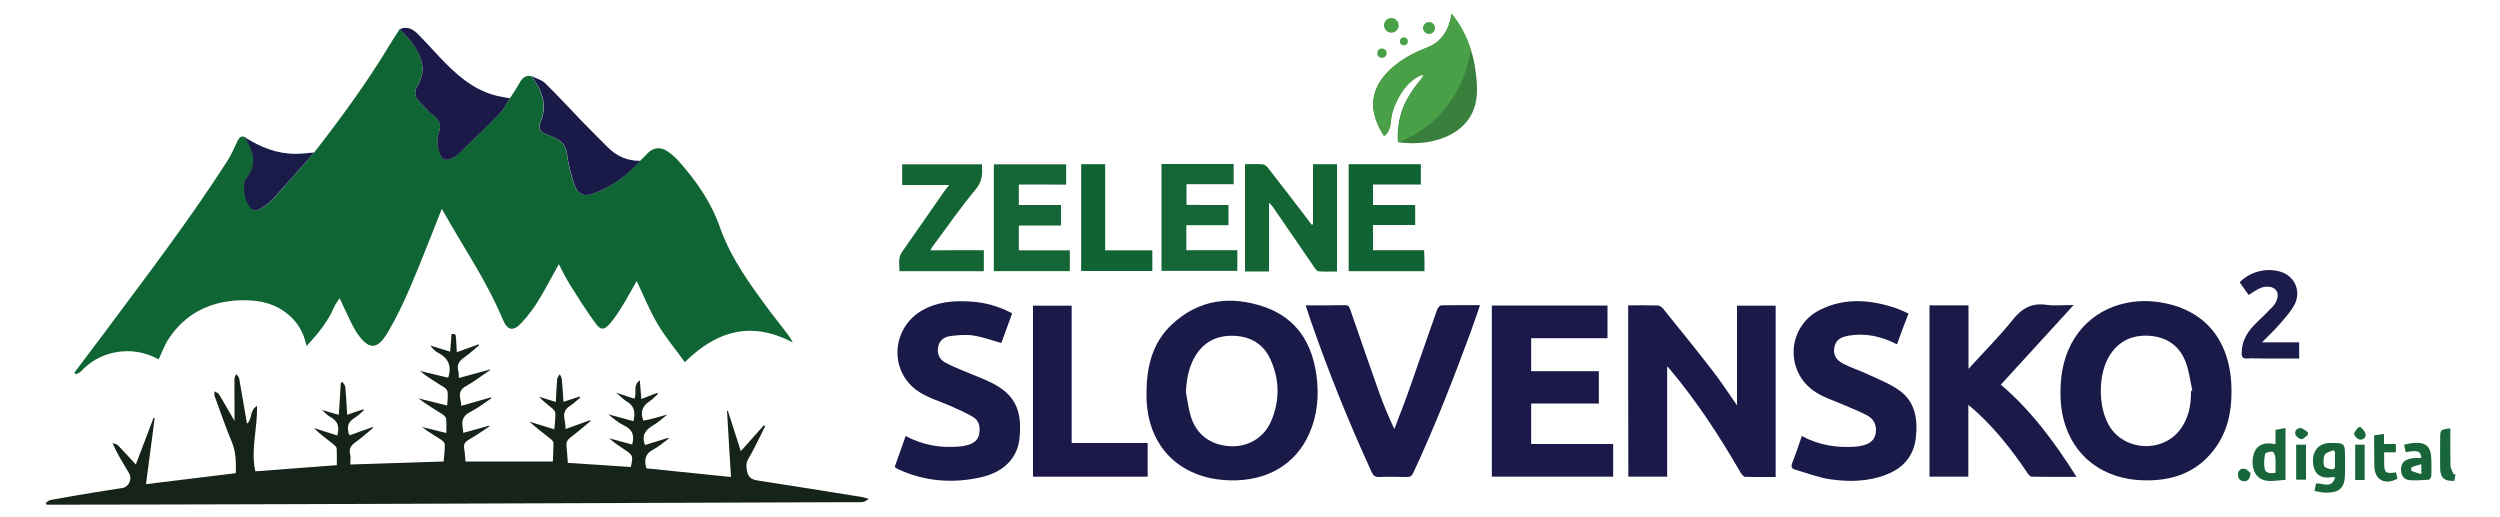
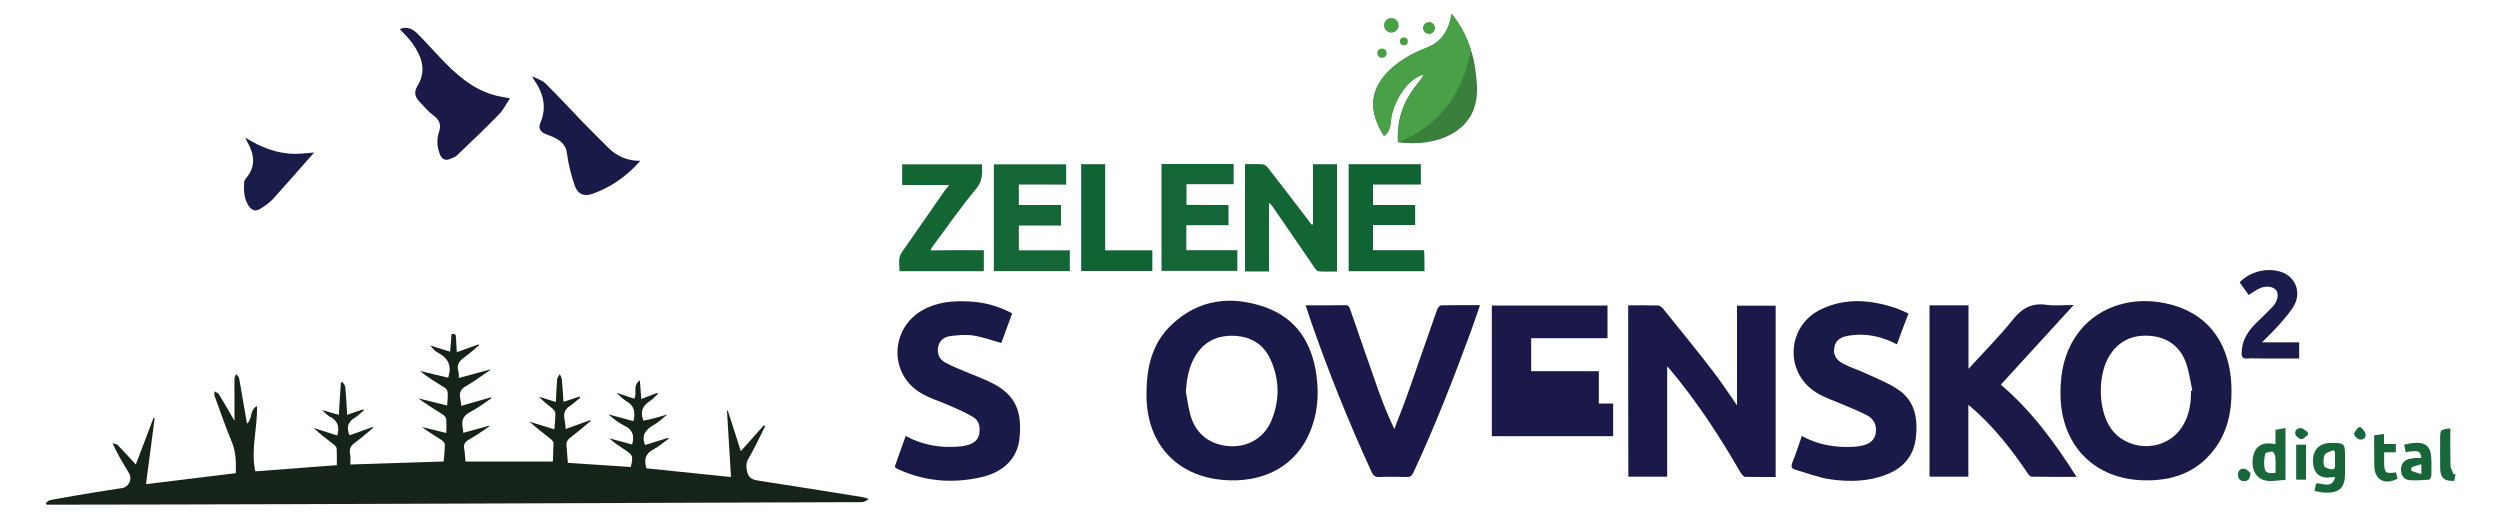
<svg xmlns="http://www.w3.org/2000/svg" id="Layer_1" x="0px" y="0px" viewBox="0 0 1500 310" style="enable-background:new 0 0 1500 310;" xml:space="preserve">
  <style type="text/css"> .st0{fill:#106534;} .st1{fill:#162319;} .st2{fill:#1A1949;} .st3{fill:#1A1A49;} .st4{fill:#1A1948;} .st5{fill:#1B1849;} .st6{fill:#136534;} .st7{fill:#156636;} .st8{fill:#106333;} .st9{fill:#1B1C4B;} .st10{fill:#191B48;} .st11{fill:#176538;} .st12{fill:#19663A;} .st13{fill:#18663C;} .st14{fill:#172319;} .st15{fill:#3A803D;} .st16{fill:#4AA046;} </style>
-   <path class="st0" d="M188.5,91.5c16.5-21.2,32.3-42.8,46.1-65.9c1.7-2.8,3.5-5.4,5.3-8.2c2.6,2.9,5.5,5.5,7.7,8.7 c5.3,7.7,8.4,15.8,3.1,24.9c-2.3,3.9-2.1,6.5,0.8,9.7c2.9,3.2,5.8,6.5,9.2,9c3.6,2.7,3.9,5.7,2.7,9.4c-1.4,4.5-1.1,8.9,0.5,13.3 c1,2.7,2.9,4,5.8,3c1.6-0.6,3.4-1.2,4.5-2.3c8.5-8.1,17-16.2,25.2-24.6c2.7-2.7,4.4-6.4,6.6-9.6c1.9-3,4-6,5.7-9.1 c1.7-3.1,3.8-5,7.5-4c0.3,0.6,0.6,1.3,1,1.9c5.7,8.1,7.9,16.7,3.8,26.3c-1.1,2.6,0,4.9,2.6,6.1c2.1,1,4.4,1.6,6.4,2.7 c3.8,2,6.5,4.5,7.1,9.4c0.8,6.4,2.5,12.7,4.5,18.8c1.7,5.3,5.5,7.1,10.8,5.3c11.3-4,20.8-10.8,28.7-19.8c1.4-1.4,2.7-2.8,4.1-4.2 c3.5-3.7,7.7-4.5,12-1.7c2.5,1.6,4.7,3.6,6.7,5.7c10.6,11.9,19.6,24.6,25,39.9c6.7,19.1,18.7,35.3,30.7,51.4 c3.5,4.6,7.1,9.1,10.6,13.7c0.8,1.1,1.4,2.4,2.5,4.2c-24.9-13.1-45.7-7.1-64.8,11.8c-5.5-7.7-11.7-15-16.5-23.2 c-4.8-8.1-8.3-17-12.4-25.5c-2.8,4.9-5.6,10.1-8.6,15c-2.2,3.6-4.6,7.3-7.4,10.5c-3.4,4-5.6,4.2-8.6,0c-5.7-7.7-10.7-15.8-15.8-23.9 c-2.3-3.7-4.2-7.7-6.3-11.7c-4.1,7.3-7.8,14.5-12,21.4c-3,4.9-6.4,9.6-10.4,13.8c-5.1,5.5-8.5,4.6-11.4-2.4 c-9.7-23.2-24.1-43.9-36.4-66c-6.4,16-12.4,31.7-19,47.1c-4,9.3-8.4,18.6-13.6,27.3c-6.1,10.3-11.3,10.3-18.1,0.4 c-3-4.4-5-9.5-7.4-14.3c-1-1.9-1.8-3.9-3.2-6.9c-1.5,2.4-2.7,3.7-3.3,5.3c-3.8,8.8-9.7,16.1-16.6,23.4c-1.8-9.1-6.3-15.8-13.4-20.8 c-8.3-5.8-17.8-7-27.5-6.6c-17.6,0.9-32,8.2-41.8,23.1c-2.5,3.7-4,8.1-6,12.3c-8.4-4.5-17.2-6-26.6-4.1c-8.1,1.7-14.8,5.6-20.4,11.7 c-0.7,0.7-1.9,0.9-2.8,1.4c-0.2-0.4-0.5-0.8-0.7-1.1c5.7-7.5,11.3-15.1,17-22.6c25.6-34.4,51.7-68.5,74.9-104.6 c2.2-3.5,3.8-7.4,5.6-11.1c1.1-2.2,2.1-4.3,5.1-2.8c0.3,0.8,0.6,1.6,1.1,2.3c4.5,7.6,5.6,15-0.7,22.3c-0.5,0.6-0.9,1.5-1,2.3 c-0.3,4.8-0.2,9.5,2.5,13.8c2,3.2,4.1,4.1,7.3,2c2.7-1.7,5.4-3.5,7.5-5.8C172.2,110.2,180.3,100.8,188.5,91.5z" />
  <path class="st1" d="M400.4,248.7c-2.8,2.2-5.4,4.8-8.5,6.5c-4.7,2.7-7.1,6.1-4.9,11.8c4.5-1.4,9.2-2.8,13.9-4.3l0.3,0.5 c-3.1,2.2-6,4.9-9.4,6.6c-4.9,2.6-5.3,6.3-4,11.2c16.7,1.7,33.6,3.4,50.8,5.2c-0.8-13.3-1.6-26.5-2.4-39.6l0.5-0.2 c2.5,7.9,5.1,15.9,7.8,24.3c4.8-5.4,9.3-10.4,13.8-15.5c0.3,0.2,0.5,0.4,0.8,0.5c-1.6,3.2-3.2,6.5-4.8,9.7c-1.7,3.3-3.3,6.6-5.2,9.7 c-1.4,2.4-1.5,4.6-0.9,7.5c0.9,4.7,3.7,5.3,7.6,5.9c20.6,3.1,41.2,6.5,61.9,9.8c0.8,0.1,1.6,0.5,3.6,1.1c-1.7,0.9-2.5,1.7-3.4,1.8 c-1.9,0.2-3.9,0.1-5.9,0.1c-112.8,0.4-225.7,0.8-338.5,1.2c-46,0.2-92,0.2-138.1,0.3c-2.5,0-4.9,0-7.4,0c-0.2-0.3-0.4-0.7-0.6-1 c1-0.6,1.8-1.6,2.9-1.8c9.1-1.7,18.2-3.2,27.2-4.7c5.3-0.9,10.7-1.6,16-2.5c3.9-0.7,6-5.5,3.9-8.9c-3.4-5.7-6.9-11.3-9.9-18 c1,0.4,2.4,0.4,3.1,1.1c3.6,3.7,7,7.5,10.9,11.7c3.6-9.5,7.1-18.7,10.6-27.9c0.2,0,0.5,0.1,0.7,0.1c-1.7,13.1-3.5,26.2-5.2,39.6 c18-2.2,35.9-4.4,53.9-6.6c0.1-6.4,0.2-12.5-2.4-18.7c-3.8-9-6.9-18.3-10.3-27.5c-0.3-0.9-0.1-1.9-0.1-2.9c0.9,0.6,2.2,1,2.7,1.8 c3,5,5.9,10,9.3,15.9c0-5.1,0-9.3,0-13.5c0-3.9-0.1-7.9,0-11.8c0-0.9,0.7-1.9,1-2.8c0.6,0.9,1.6,1.7,1.8,2.6 c1.6,9,3.1,18.1,4.7,27.2c3.3-2.5,1.4-8.1,6-10.6c0.4,13.6-3.9,26.1-1,39.2c16.1-1.2,32-2.4,48.9-3.7c0-3.4,0.1-6.8-0.1-10.1 c-0.1-0.8-1.1-1.8-1.9-2.4c-4-3.1-8.1-6.2-11.8-9.8c4.7,1.5,9.5,3,14.1,4.5c1.4-5,0.4-8.8-4.3-11.2c-1.6-0.8-2.8-2.3-4.2-3.4 l0.4-0.4c2.9,0.9,5.8,1.7,9,2.6c0.4-6.6,0.8-12.9,1.2-19.2c0.3-0.2,0.7-0.3,1-0.5c0.6,1,1.6,2,1.7,3.1c0.5,5.4,0.8,10.8,1.1,16.6 c3.4-1.2,6.5-2.3,9.7-3.3l0.3,0.6c-1.8,1.5-3.5,3.3-5.5,4.5c-4.2,2.5-5,6-3.1,10.5c4.7-1.7,9.3-3.3,14-5l0.2,0.5 c-3.6,3-7,6.1-10.8,8.8c-2.6,1.9-3.8,3.8-3,7.1c0.4,1.8,0.1,3.9,0.1,6.1c18.9-0.6,37.3-1.2,56-1.8c0.3-3.3,0.7-6.7,0.7-10.1 c0-1-1.2-2.3-2.1-2.9c-3.9-2.5-7.9-4.8-11.6-7.7c4.6,1.1,9.1,2.3,14.6,3.6c0-3.1,0.2-5.8-0.1-8.5c-0.1-0.9-1.1-2-2-2.6 c-4.9-3.1-9.9-6.1-14.7-9.7c5.7,1.4,11.3,2.8,17.3,4.3c0.2-2.9,0.5-5.4,0.3-8c-0.1-0.9-0.9-2.2-1.8-2.7c-4.9-3.1-10-6.1-14.8-10 c5.6,1.3,11.3,2.7,16.9,4c0.1-0.4,0.2-0.6,0.3-0.9c1.8-6.4-0.4-11-6.3-14c-1.8-0.9-3.3-2.5-4.7-4.4c3.8,1.2,7.6,2.4,11.9,3.7 c0.3-3.6,0.6-7.1,0.8-10.6c2.6-0.2,2.6-0.1,2.8,4c0.1,2.2,0.2,4.3,0.4,6.9c4.7-1.7,8.9-3.2,13.1-4.7l0.3,0.5c-3,2.5-5.8,5.1-8.9,7.3 c-2.9,2.1-4.8,4.4-3.6,8.3c0.4,1.1,0.2,2.4,0.3,4.1c6.1-1.7,12.1-3.3,18-4.9l0.4,0.4c-4.7,3.1-9.1,6.6-14,9.3 c-3.4,1.9-4.3,4.2-3.5,7.7c0.3,1.3,0.4,2.7,0.6,4.2c6.1-1.7,11.9-3.4,17.8-5.1l0.3,0.5c-4.2,2.8-8.2,6-12.6,8.2 c-4.1,2.1-5.6,4.9-4.7,9.3c0.2,0.9,0.2,1.9,0.4,3.3c5.3-1.5,10.4-2.9,15.5-4.3l0.2,0.4c-4.1,2.7-8.1,5.6-12.4,8 c-2.6,1.5-3.3,3.1-2.7,5.9c0.4,2.1,0.4,4.4,0.7,7.2c17.3,0,34.6,0,52.4,0c0.1-3.3,0.4-7.2,0.4-11.1c0-0.8-1-1.9-1.8-2.5 c-4.2-3.3-8.5-6.6-12.6-10.3c4.9,1.5,9.8,3,14.9,4.6c0.3-3.4,0.7-6.6,0.6-9.7c0-1.1-1.1-2.3-2.1-3.1c-2.6-2.2-5.3-4.1-7.7-6.8 c3.2,1,6.4,2,10.1,3.2c0.3-4.7,0.4-9.2,0.8-13.7c0.1-1.1,1.1-2,1.6-3c0.4,1,1.1,2,1.2,3c0.4,4.4,0.7,8.8,1,13.6 c3.3-1.1,6.5-2.1,9.7-3.2c0.1,0.2,0.2,0.5,0.3,0.7c-2.1,1.7-4,3.6-6.2,5c-2.9,1.9-3.9,4.4-3.2,7.8c0.4,1.9,0.5,3.8,0.7,6 c5.1-1.8,9.9-3.6,14.7-5.3l0.3,0.5c-4,3.3-7.9,6.7-12,9.8c-1.8,1.4-2.8,2.8-2.5,5.2c0.4,3.3,0.5,6.6,0.8,10.1 c12.7,0.8,25.3,1.7,37.8,2.5c1.5-6.8,1.4-7-4-10.6c-3-2-6.1-4-8.9-6.6c4.6,1.2,9.1,2.5,13.7,3.7c1.4-5.1,0.5-8.9-4.7-11.3 c-3.5-1.7-6.6-4.3-9.6-6.8c5,1.4,10.1,2.8,15.1,4.1c1.1-4.9,0.8-9-4-11.8c-2.1-1.2-3.7-3.1-6.4-5.3c4.3,1.4,7.7,2.5,10.9,3.6 c1.8-3.3-1.2-7.8,3.3-11c0.3,4.2,0.6,7.5,0.9,11.2c3.4-1.3,6.5-2.5,9.6-3.7c0.1,0.2,0.3,0.4,0.4,0.6c-1.7,1.5-3.2,3.3-5.1,4.5 c-4.4,2.9-5.7,6.7-3.6,11.6C390.9,251.5,395.7,250.1,400.4,248.7L400.4,248.7z" />
  <path class="st2" d="M976.9,183.2c5.9,0,11.9-0.1,17.9,0.1c1.1,0,2.5,1.2,3.3,2.2c10.1,12.5,20.3,25,30.1,37.8 c4.8,6.2,9,12.8,14,19.9c0-20.4,0-40,0-59.8c7.9,0,15.5,0,23.2,0c0,34.2,0,68.3,0,102.8c-6.2,0-12.2,0.1-18.3-0.1 c-1,0-2.2-1.7-2.9-2.8c-12.6-21.8-26.3-42.8-42.5-62c-0.3-0.3-0.6-0.7-1.4-1.5c0,22.4,0,44.1,0,66.2c-8,0-15.5,0-23.3,0 C976.9,251.9,976.9,217.7,976.9,183.2z" />
  <path class="st3" d="M687.9,237c-0.1-17.7,3.9-31.7,15.2-42.3c16.2-15.2,35.5-17.5,55.7-10.5c19.1,6.7,28.5,21.6,31.1,41.2 c1.6,12,0.6,23.7-4.4,34.9c-8.2,18.5-25.5,28.5-47.6,27.9C707,287.4,687.8,266.8,687.9,237z M711.5,235c0.9,4.8,1.5,9.8,2.9,14.5 c3.2,11,11.7,17.5,23.4,18.2c10.7,0.7,20.4-4.8,24.8-14.8c5.3-12.3,5.3-24.9-0.3-37.2c-4.1-9.1-11.6-13.7-21.6-14.2 c-10.8-0.5-19,3.8-24.2,13.3C713.1,221,712,227.8,711.5,235z" />
  <path class="st3" d="M1338.9,234.8c0.1,12.9-2.7,25-10.7,35.3c-10.5,13.6-25.1,18.5-41.7,18.1c-29.8-0.6-49.6-20.8-50.2-50.7 c-0.2-10.9,1.3-21.3,6.4-31.1c10.7-20.3,31.7-27.5,50.5-25.4C1322.5,184.4,1338.9,204,1338.9,234.8z M1314.6,234.6 c0.3-0.1,0.6-0.1,0.8-0.2c-1.2-5.6-1.9-11.3-3.8-16.7c-3.4-9.4-10.5-15-20.6-16.1c-10.3-1.1-18.9,2.2-24.8,11 c-7.7,11.5-7.6,32.7,0.1,44.1c9.4,13.8,30.6,14.8,41.2,1.8C1313.1,251.6,1314.7,243.3,1314.6,234.6z" />
  <path class="st4" d="M1200.5,230.8c18.2,15.5,32.3,34.5,45.4,55.3c-9.4,0-18.2,0.1-26.9-0.1c-1,0-2.1-1.5-2.8-2.6 c-8.7-12.9-18.3-25.2-29.8-35.8c-1.6-1.5-3.2-2.8-5.4-4.7c0,14.8,0,28.9,0,43.1c-7.9,0-15.5,0-23.3,0c0-34.2,0-68.4,0-102.8 c7.7,0,15.4,0,23.4,0c0,12.5,0,24.9,0,38.1c9.3-10.2,18.5-19.4,26.6-29.5c5.5-6.9,11.4-10.2,20.2-8.9c4.9,0.7,10.1,0.1,16.3,0.1 C1229.2,199.4,1215,215,1200.5,230.8z" />
-   <path class="st2" d="M895.1,183.3c23.3,0,46.2,0,69.4,0c0,6.5,0,12.9,0,19.6c-15.3,0-30.5,0-45.8,0c0,6.7,0,13.1,0,19.8 c13.5,0,26.9,0,40.6,0c0,6.5,0,12.8,0,19.4c-13.5,0-26.9,0-40.6,0c0,8.2,0,16.1,0,24.3c16.3,0,32.7,0,49.2,0c0,6.7,0,13.1,0,19.6 c-24.3,0-48.5,0-72.8,0C895.1,251.8,895.1,217.6,895.1,183.3z" />
+   <path class="st2" d="M895.1,183.3c23.3,0,46.2,0,69.4,0c0,6.5,0,12.9,0,19.6c-15.3,0-30.5,0-45.8,0c0,6.7,0,13.1,0,19.8 c13.5,0,26.9,0,40.6,0c0,6.5,0,12.8,0,19.4c-13.5,0-26.9,0-40.6,0c16.3,0,32.7,0,49.2,0c0,6.7,0,13.1,0,19.6 c-24.3,0-48.5,0-72.8,0C895.1,251.8,895.1,217.6,895.1,183.3z" />
  <path class="st2" d="M783.4,183.2c8.2,0,16,0.1,23.7-0.1c2.3,0,2.6,1.3,3.1,2.8c5.7,16.4,11.3,32.8,17.1,49.1 c2.7,7.5,5.7,14.9,9.3,22.4c3.3-8.6,6.7-17.2,9.7-25.9c5.4-15.3,10.6-30.6,16-45.8c0.4-1,1.6-2.5,2.5-2.5c7.6-0.2,15.2-0.1,23.2-0.1 c-1.9,5.6-3.7,10.9-5.6,16.1c-10.5,28.5-21.5,56.8-34.4,84.4c-0.9,2-2,2.7-4.1,2.6c-5.4-0.1-10.8-0.2-16.3,0 c-2.5,0.1-3.6-0.8-4.6-2.9c-13.7-29.9-26-60.3-36.7-91.3C785.4,189.2,784.5,186.4,783.4,183.2z" />
  <path class="st3" d="M607.3,188c-2.2,6.2-4.4,12.2-6.5,17.8c-5.7-1.6-11.2-3.6-16.9-4.5c-4.3-0.7-9-0.2-13.4,0.3 c-3.7,0.4-6.8,2.4-7.6,6.5c-0.8,4.1,0.7,7.5,4.2,9.4c3.8,2.1,7.9,3.7,11.9,5.4c5.6,2.4,11.4,4.4,16.8,7.2 c14.5,7.5,17.4,18.1,15.9,32.9c-1.1,11.5-9.2,20.1-22.5,23.2c-17,4-33.8,2.8-50-4.5c-0.6-0.3-1.2-0.6-1.8-1 c-0.2-0.1-0.3-0.4-0.5-0.8c2.1-6,4.3-12.1,6.5-18.3c10.2,5.5,21,7.3,32.3,6.3c1.8-0.1,3.7-0.5,5.4-1c3.2-1.1,5.8-2.9,6.4-6.5 c0.7-4.1,0.1-7.9-3.5-10.1c-4.2-2.6-8.8-4.5-13.2-6.5c-6.4-2.9-13.3-4.8-19.1-8.5c-18.5-11.7-17.3-38.4,1.8-49.2 c8.9-5,18.6-5.8,28.5-5.2C590.9,181.4,599.2,183.7,607.3,188z" />
  <path class="st3" d="M1138.2,206.6c-9.5-4.9-19-6.9-29.1-5.2c-3.8,0.7-7.2,2-8.3,6.2c-1.2,4.5,0.3,8.1,5.1,10.6 c4.5,2.4,9.5,3.9,14.2,6.1c6.4,3,13.2,5.6,19,9.6c10,6.8,11.7,17.5,10.4,28.7c-1.2,11-7.6,18.3-17.8,22.2 c-10.8,4.2-22.2,4.4-33.4,2.8c-7.2-1-14.1-3.8-21.2-5.8c-2.2-0.6-2.6-1.9-1.7-4.2c2.1-5.2,3.8-10.5,5.7-16 c10.3,5.6,21.1,7.2,32.3,6.4c1.4-0.1,2.7-0.4,4.1-0.7c4-0.9,7.1-2.9,7.9-7.2c0.8-4.7-0.9-8.6-5-10.8c-4.4-2.4-9.2-4.2-13.8-6.2 c-5.8-2.6-12-4.4-17.2-7.8c-19-12.2-17.2-40,3.2-49.7c14.5-7,29.5-5.8,44.4-0.9c2.7,0.9,5.3,2.2,8.1,3.4 C1142.7,194.2,1140.5,200.2,1138.2,206.6z" />
-   <path class="st5" d="M619.8,183.4c7.7,0,15.2,0,23.2,0c0,27.4,0,54.7,0,82.4c15.4,0,30.4,0,45.6,0c0,6.9,0,13.4,0,20.2 c-22.9,0-45.7,0-68.8,0C619.8,251.7,619.8,217.7,619.8,183.4z" />
  <path class="st6" d="M787.8,134.5c0-12,0-23.9,0-36c4.9,0,9.5,0,14.4,0c0,21.4,0,42.7,0,64.4c-3.7,0-7.4,0.2-11-0.1 c-1.1-0.1-2.2-1.7-2.9-2.8c-8.3-12.1-16.6-24.3-25-36.4c-0.4-0.5-0.9-1-1.9-2c0,14.2,0,27.7,0,41.3c-5,0-9.6,0-14.4,0 c0-21.3,0-42.7,0-64.4c3.6,0,7.1-0.2,10.7,0.1c1,0.1,2.3,1.1,3,2c8.1,10.4,16.2,20.9,24.2,31.4c0.7,1,1.4,2,2.2,2.9 C787.4,134.7,787.6,134.6,787.8,134.5z" />
  <path class="st7" d="M611.3,110.7c0,4.4,0,8.2,0,12.3c8.4,0,16.8,0,25.3,0c0,4.2,0,8.1,0,12.3c-8.4,0-16.7,0-25.3,0 c0,5,0,9.7,0,14.9c10.1,0,20.3,0,30.6,0c0,4.4,0,8.4,0,12.5c-15.2,0-30.3,0-45.6,0c0-21.4,0-42.6,0-64.1c14.4,0,28.8,0,43.4,0 c0,3.9,0,7.9,0,12.2C630.4,110.7,621,110.7,611.3,110.7z" />
  <path class="st7" d="M737.1,123c0,4.3,0,8,0,12.1c-8.4,0-16.8,0-25.3,0c0,5.1,0,9.9,0,15c10.2,0,20.3,0,30.6,0c0,4.3,0,8.2,0,12.4 c-15.2,0-30.2,0-45.5,0c0-21.3,0-42.6,0-64.1c14.4,0,28.7,0,43.3,0c0,3.9,0,7.8,0,12.1c-9.3,0-18.7,0-28.3,0c0,4.3,0,8.2,0,12.4 C720.2,123,728.4,123,737.1,123z" />
  <path class="st8" d="M854.7,162.7c-15.3,0-30.3,0-45.5,0c0-21.4,0-42.7,0-64.2c14.4,0,28.7,0,43.3,0c0,3.9,0,7.9,0,12.2 c-9.5,0-19,0-28.7,0c0,4.2,0,8.1,0,12.3c8.4,0,16.8,0,25.3,0c0,4.1,0,7.9,0,12c-8.4,0-16.7,0-25.3,0c0,5.2,0,9.9,0,15.1 c10.2,0,20.4,0,30.7,0C854.7,154.5,854.7,158.5,854.7,162.7z" />
  <path class="st6" d="M590.3,150.1c0,4.5,0,8.5,0,12.6c-16.8,0-33.5,0-50.6,0c0-4-1.1-7.8,1.5-11.5c8.5-12.1,16.9-24.3,25.4-36.5 c0.8-1.1,1.7-2.1,2.9-3.7c-9.7,0-18.8,0-28.2,0c0-4.3,0-8.3,0-12.4c15.9,0,31.7,0,47.9,0c0.2,5.3,0.5,9.9-3.6,14.8 c-9.3,11.1-17.5,23.1-26.2,34.7c-0.4,0.5-0.6,1.1-1.1,2.1C569.1,150.1,579.5,150.1,590.3,150.1z" />
  <path class="st4" d="M306,59c-2.2,3.2-3.9,6.9-6.6,9.6c-8.2,8.4-16.7,16.5-25.2,24.6c-1.2,1.1-2.9,1.7-4.5,2.3 c-2.9,1.1-4.7-0.3-5.8-3c-1.7-4.4-2-8.8-0.5-13.3c1.2-3.6,0.8-6.7-2.7-9.4c-3.4-2.5-6.3-5.9-9.2-9c-2.9-3.2-3.1-5.8-0.8-9.7 c5.4-9.1,2.2-17.2-3.1-24.9c-2.2-3.2-5.1-5.8-7.7-8.7c4.4-2,7.9,0,10.8,2.9c4.6,4.6,8.9,9.5,13.4,14.2c9.1,9.6,18.7,18.4,31.8,22.3 C299.2,57.9,302.6,58.3,306,59z" />
  <path class="st3" d="M384.2,96.5c-7.9,9-17.4,15.8-28.7,19.8c-5.2,1.9-9.1,0-10.8-5.3c-2-6.1-3.7-12.4-4.5-18.8 c-0.6-4.9-3.3-7.4-7.1-9.4c-2.1-1.1-4.3-1.7-6.4-2.7c-2.6-1.2-3.7-3.4-2.6-6.1c4.2-9.6,1.9-18.2-3.8-26.3c-0.4-0.6-0.7-1.3-1-1.9 c2.7,1.4,5.9,2.2,7.9,4.2c7.6,7.5,14.8,15.3,22.2,23c5,5.2,10.2,10.2,15.3,15.4C370.1,93.8,376.5,96.6,384.2,96.5z" />
  <path class="st8" d="M663.1,150.2c9.8,0,19,0,28.3,0c0,4.2,0,8.2,0,12.4c-14.2,0-28.3,0-42.7,0c0-21.2,0-42.6,0-64.1 c4.6,0,9.3,0,14.4,0C663.1,115.6,663.1,132.7,663.1,150.2z" />
  <path class="st9" d="M1357.2,205.4c8.2,0,15.1,0,22.3,0c0,3.3,0,6.3,0,9.7c-7.3,0-14.5,0-21.8,0c-3.1,0-6.2-0.2-9.3,0 c-2.9,0.2-3.5-1-3.4-3.6c0.1-7.5,3.9-13,9-18c3.2-3.1,6.5-6.2,9.6-9.5c3-3.2,3.8-7.4,2.2-9.7c-1.8-2.5-6.2-3.1-10.2-1.2 c-2.2,1-4.1,2.5-6.4,3.9c-1.7-2.4-3.5-5-5.4-7.6c6.5-6.8,17.3-9.2,25.8-5.9c7.4,2.9,11,11.3,7.3,18.9c-2.1,4.2-5.5,7.9-8.6,11.5 C1365,197.7,1361.4,201.2,1357.2,205.4z" />
  <path class="st10" d="M188.5,91.5c-8.2,9.3-16.4,18.7-24.7,27.9c-2.1,2.3-4.9,4.1-7.5,5.8c-3.1,2-5.3,1.1-7.3-2 c-2.7-4.3-2.8-9-2.5-13.8c0-0.8,0.5-1.7,1-2.3c6.3-7.3,5.1-14.7,0.7-22.3c-0.4-0.7-0.7-1.5-1.1-2.3c9.2,5.8,19,9.8,30.1,9.8 C181,92.3,184.8,91.8,188.5,91.5z" />
  <path class="st11" d="M1388.7,294.6c0.3-1.7,0.6-3,0.9-4.5c4-0.5,9.5,3.6,11.5-3.8c-0.8,0-1.3-0.1-1.8,0c-6.6,1.1-10.6-1.6-11.4-7.7 c-0.9-7.2,2.6-12.2,9.2-12.8c0.5,0,0.9,0,1.4,0c8.2-0.1,8.5,0.2,8.5,8.1c0,3.6,0,7.1,0,10.7c-0.1,7.9-3.3,11.1-11.2,11 C1393.4,295.6,1391.2,295,1388.7,294.6z M1401,271.2c-0.3-0.4-0.6-0.7-0.9-1.1c-1.8,0.9-4.5,1.3-5.2,2.7c-1,1.9-1,4.7-0.4,6.8 c0.3,1,2.9,1.8,4.5,2c2.1,0.2,2.1-1.6,2-3.2C1401,276,1401,273.6,1401,271.2z" />
  <path class="st12" d="M1365.3,266.5c0-3,0-5.7,0-8.6c2-0.4,3.8-0.7,6-1.1c0,5.2,0,10.2,0,15.2c0,5.1,0,10.1,0,15.9 c-3.7,0.2-7.4,1-10.9,0.6c-6.8-0.8-10-6.9-8.5-14.7C1353.2,267.5,1357.6,264.9,1365.3,266.5z M1365.3,283.7c0-3.2,0.2-6.3-0.1-9.4 c-0.1-1.2-1-3.2-1.7-3.3c-1.5-0.1-4.2,0.5-4.4,1.3c-0.6,2.9-0.9,6-0.3,8.9C1359.3,284.1,1362.2,284.1,1365.3,283.7z" />
  <path class="st11" d="M1452.8,274.8c-0.5-4.3-1.9-4.8-9.4-3.5c-0.3-1.4-0.5-2.8-0.9-4.5c1.9-0.4,3.5-0.8,5.2-1 c7.8-0.7,10.9,2,11.1,9.8c0.1,3.2,0.1,6.5,0,9.7c0,0.9-0.9,2.5-1.5,2.5c-3.9,0.3-7.8,0.6-11.6,0.3c-3.4-0.3-5.1-2.9-5.1-6.4 c0-3.3,1.6-5.5,5.1-6.4c1.2-0.3,2.5-0.4,3.7-0.5C1450.5,274.8,1451.7,274.8,1452.8,274.8z M1452.8,284.5c0-2.2,0-3.7,0-6 c-2.2,0.7-4.1,1.1-5.8,1.9c-0.3,0.1-0.4,2-0.1,2.1C1448.6,283.2,1450.5,283.8,1452.8,284.5z" />
  <path class="st11" d="M1424.5,261.2c2.2-0.3,3.9-0.6,5.9-0.8c0,2,0,3.8,0,6c2.4,0,4.7,0,7.1,0c0,1.8,0,3.2,0,5c-2.3,0-4.5,0-7,0 c0,2.3,0,4.2,0,6.2c0,6.1,0.9,6.8,7.1,5.8c0.3,1.3,0.6,2.5,0.9,3.8c-7.5,4.1-13.8,0.7-13.9-7.5 C1424.5,273.6,1424.5,267.6,1424.5,261.2z" />
  <path class="st13" d="M1473.3,284.5c-0.2,1.3-0.5,2.7-0.7,4c-5.9,0.4-8.4-1.8-8.5-7.4c-0.1-5.9,0-11.7,0-17.6c0-5.7,0-5.7,6.1-6.5 c0,7.5-0.1,14.9,0.1,22.3c0,1.7,1.2,3.4,1.8,5.2C1472.5,284.5,1472.9,284.5,1473.3,284.5z" />
  <path class="st13" d="M1377.7,287.8c0-7.1,0-14,0-21c2,0,3.9,0,5.9,0c0,7,0,13.9,0,21C1381.6,287.8,1379.8,287.8,1377.7,287.8z" />
-   <path class="st13" d="M1418.8,288c-2,0-3.7,0-5.7,0c0-7,0-13.9,0-21.2c1.7,0,3.6,0,5.7,0C1418.8,273.8,1418.8,280.8,1418.8,288z" />
  <path class="st13" d="M1350.3,283.8c-0.2,3.6-1.6,5-4,4.9c-2.3-0.1-3.5-1.6-3.5-3.8c0-2.5,1.5-4.1,3.9-3.6 C1348.2,281.5,1349.4,283.1,1350.3,283.8z" />
  <path class="st13" d="M1384.7,261c-1.3,0.9-2.7,2.6-3.9,2.5c-1.3-0.1-3.3-1.7-3.6-3c-0.5-2.1,1.2-3.9,3.4-3.6 c1.5,0.2,2.7,1.6,4.1,2.4C1384.7,260,1384.7,260.5,1384.7,261z" />
  <path class="st13" d="M1416.5,256.3c1,1.3,2.5,2.5,2.8,3.9c0.5,2.3-1.3,3.9-3.5,3.5c-1.4-0.3-3.2-2-3.3-3.3c-0.1-1.2,1.6-2.7,2.5-4 C1415.5,256.3,1416,256.3,1416.5,256.3z" />
  <path class="st14" d="M293.1,221.9c0.4-0.1,0.8-0.2,1.3-0.2c-0.3,0.2-0.6,0.4-0.9,0.7L293.1,221.9z" />
  <path class="st14" d="M193.7,246.6c-0.2-0.2-0.4-0.3-0.7-0.5c0.3,0,0.7,0.1,1,0.1L193.7,246.6z" />
  <polygon class="st14" points="400.5,248.7 400.7,248.6 400.4,248.7 " />
  <g>
    <path class="st15" d="M830.4,81.6c-3.6-5.5-8.1-14.5-6-24.2c3.2-14.6,19.9-23.4,23-25c7.6-4,12.6-4.2,17.5-9.9 c4.1-4.8,5.4-10.4,6-14.3c4.5,5.7,12.1,17.2,14.3,33.4c1.1,8.2,2.6,19.2-3.2,28.6c-7.5,12.2-24.8,17.7-43.3,15.1 c-0.3-5.8,0.1-13.7,3.6-21.9C847,52.5,854.8,46,853.9,45c-0.7-0.8-6.2,2-10.3,6.8c-4.4,5.1-8.7,14.1-9.1,20.7 c-0.1,1.1-0.2,4.9-2.8,7.9C831.2,80.9,830.7,81.3,830.4,81.6z" />
    <circle class="st16" cx="834.8" cy="15.2" r="4.4" />
    <circle class="st16" cx="857.4" cy="16.8" r="3.6" />
    <circle class="st16" cx="829.2" cy="31.9" r="2.8" />
    <circle class="st16" cx="842.3" cy="24.8" r="2.4" />
    <path class="st16" d="M830.5,81.7c-3.6-5.5-8.1-14.5-6-24.2c3.2-14.6,19.9-23.4,23-25c7.6-4,12.6-4.2,17.5-9.9 c4.1-4.8,5.4-10.4,6-14.3c2.2,2.6,4.8,6.1,7.1,10.6c2.2,4.1,3.5,8,4.4,11.1c-1.2,7.4-5.7,28.2-23.8,43.7c-7,6-14.2,9.5-19.8,11.7 c-0.3-5.8,0.1-13.7,3.6-21.9c4.6-10.8,12.5-17.3,11.5-18.3c-0.7-0.8-6.2,2-10.3,6.8c-4.4,5.1-8.7,14.1-9.1,20.7 c-0.1,1.1-0.2,4.9-2.8,7.9C831.2,81.1,830.8,81.5,830.5,81.7z" />
  </g>
</svg>